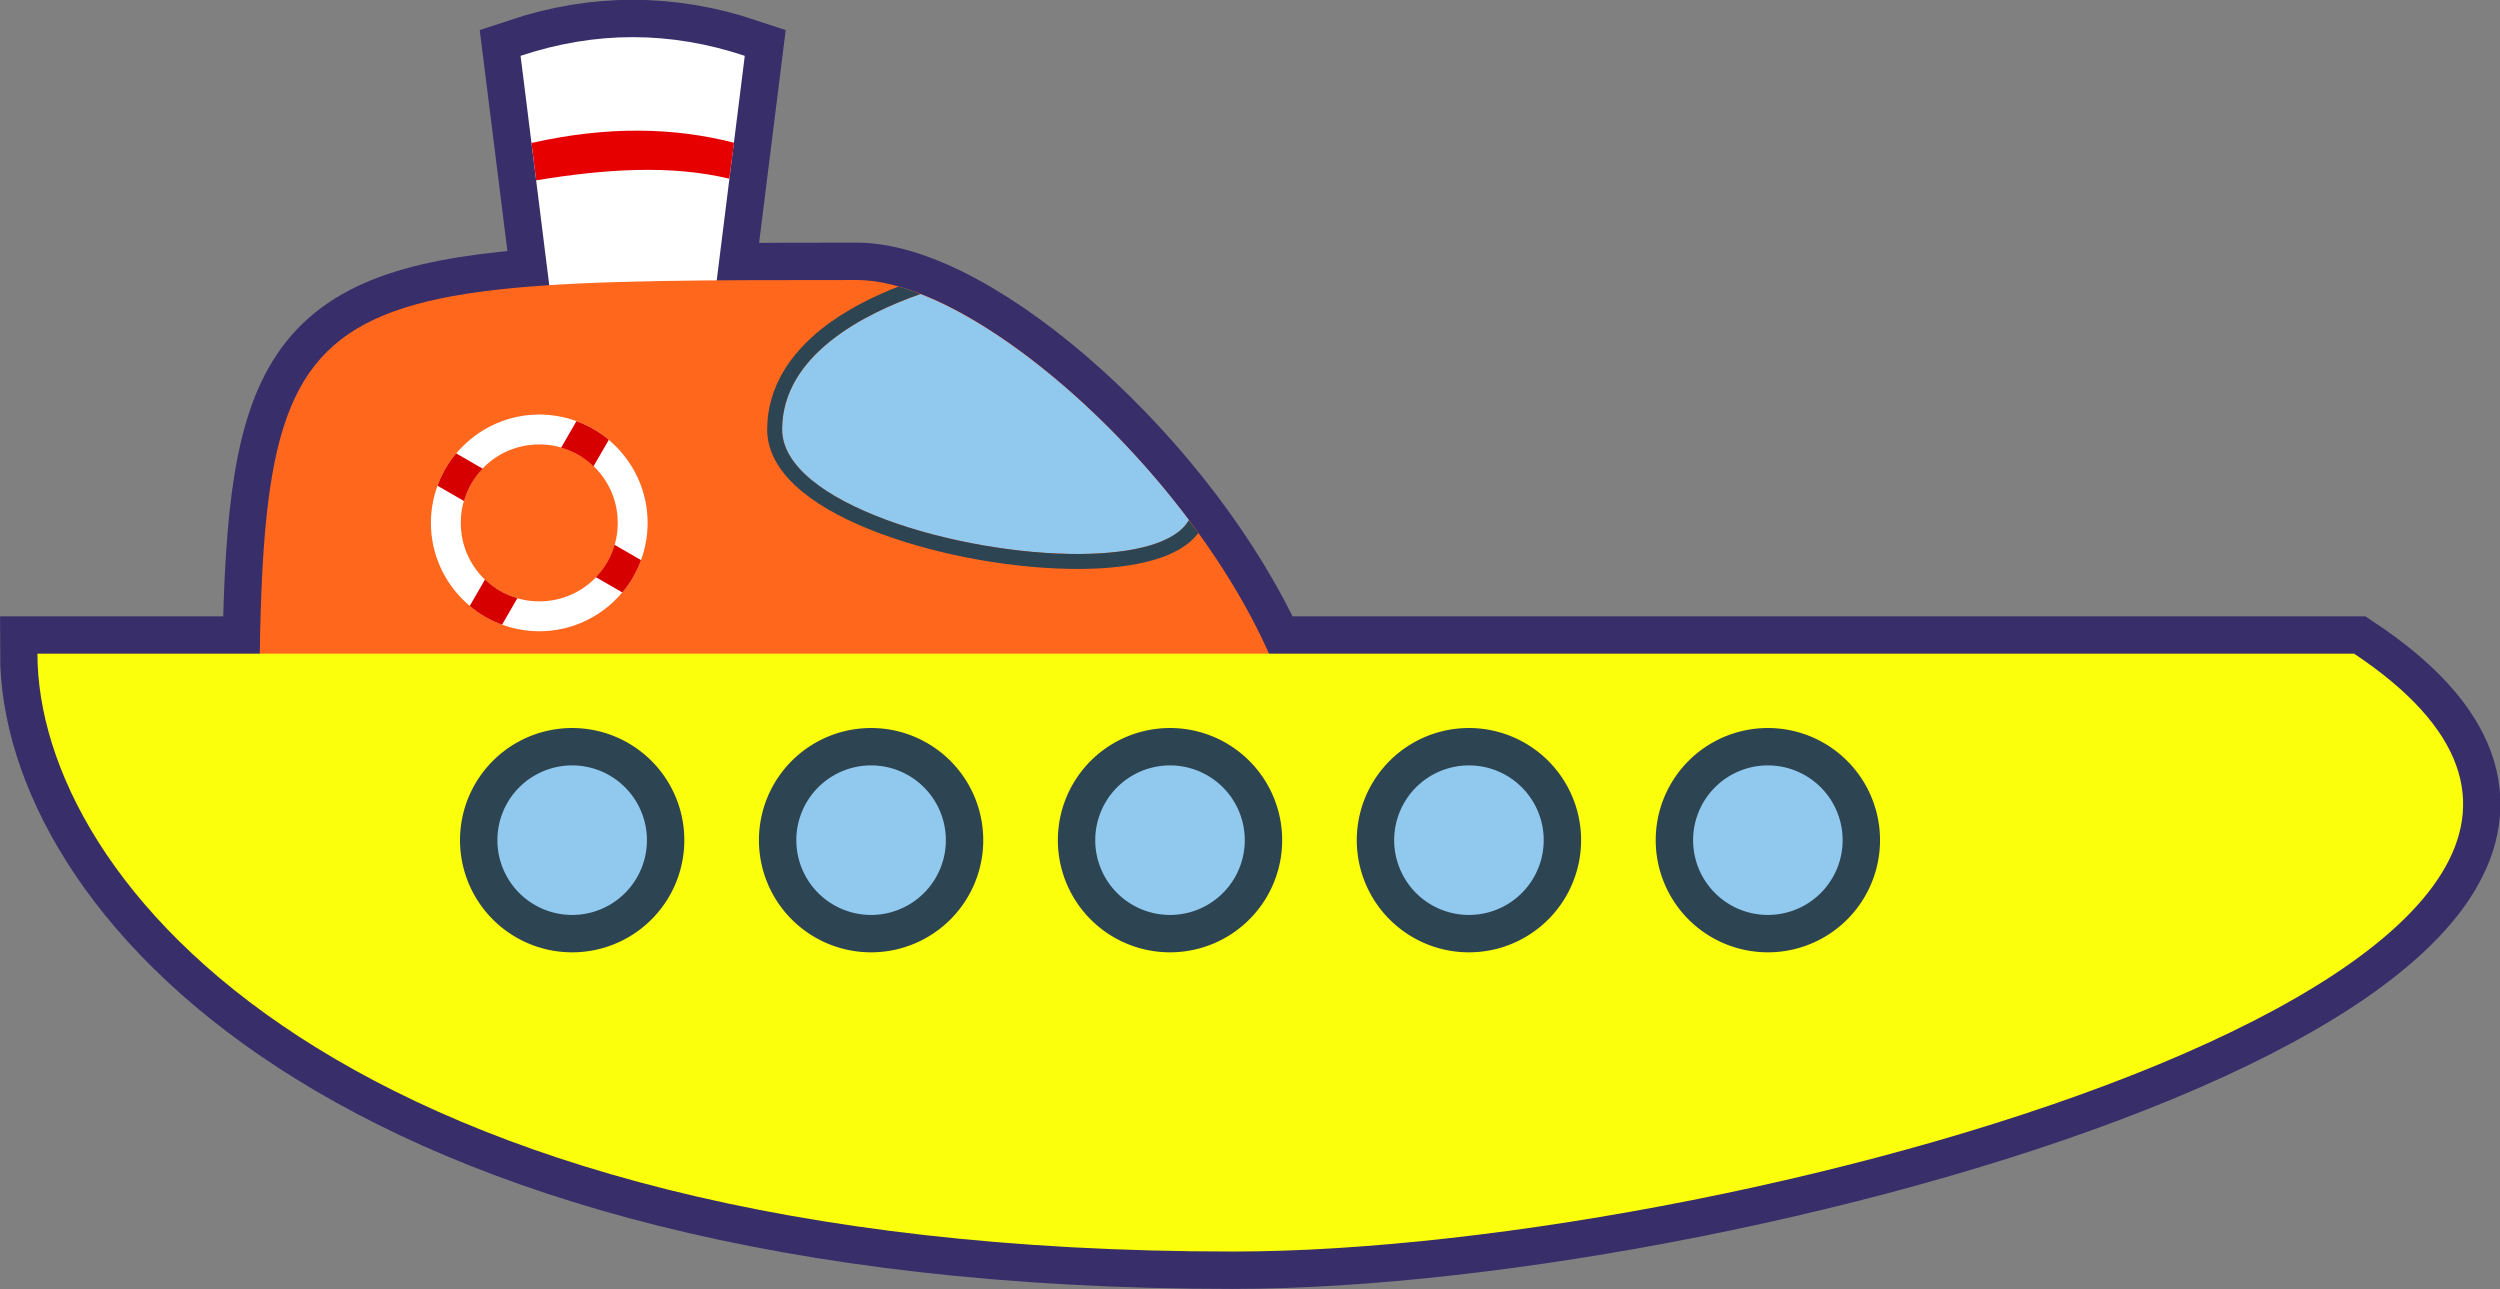
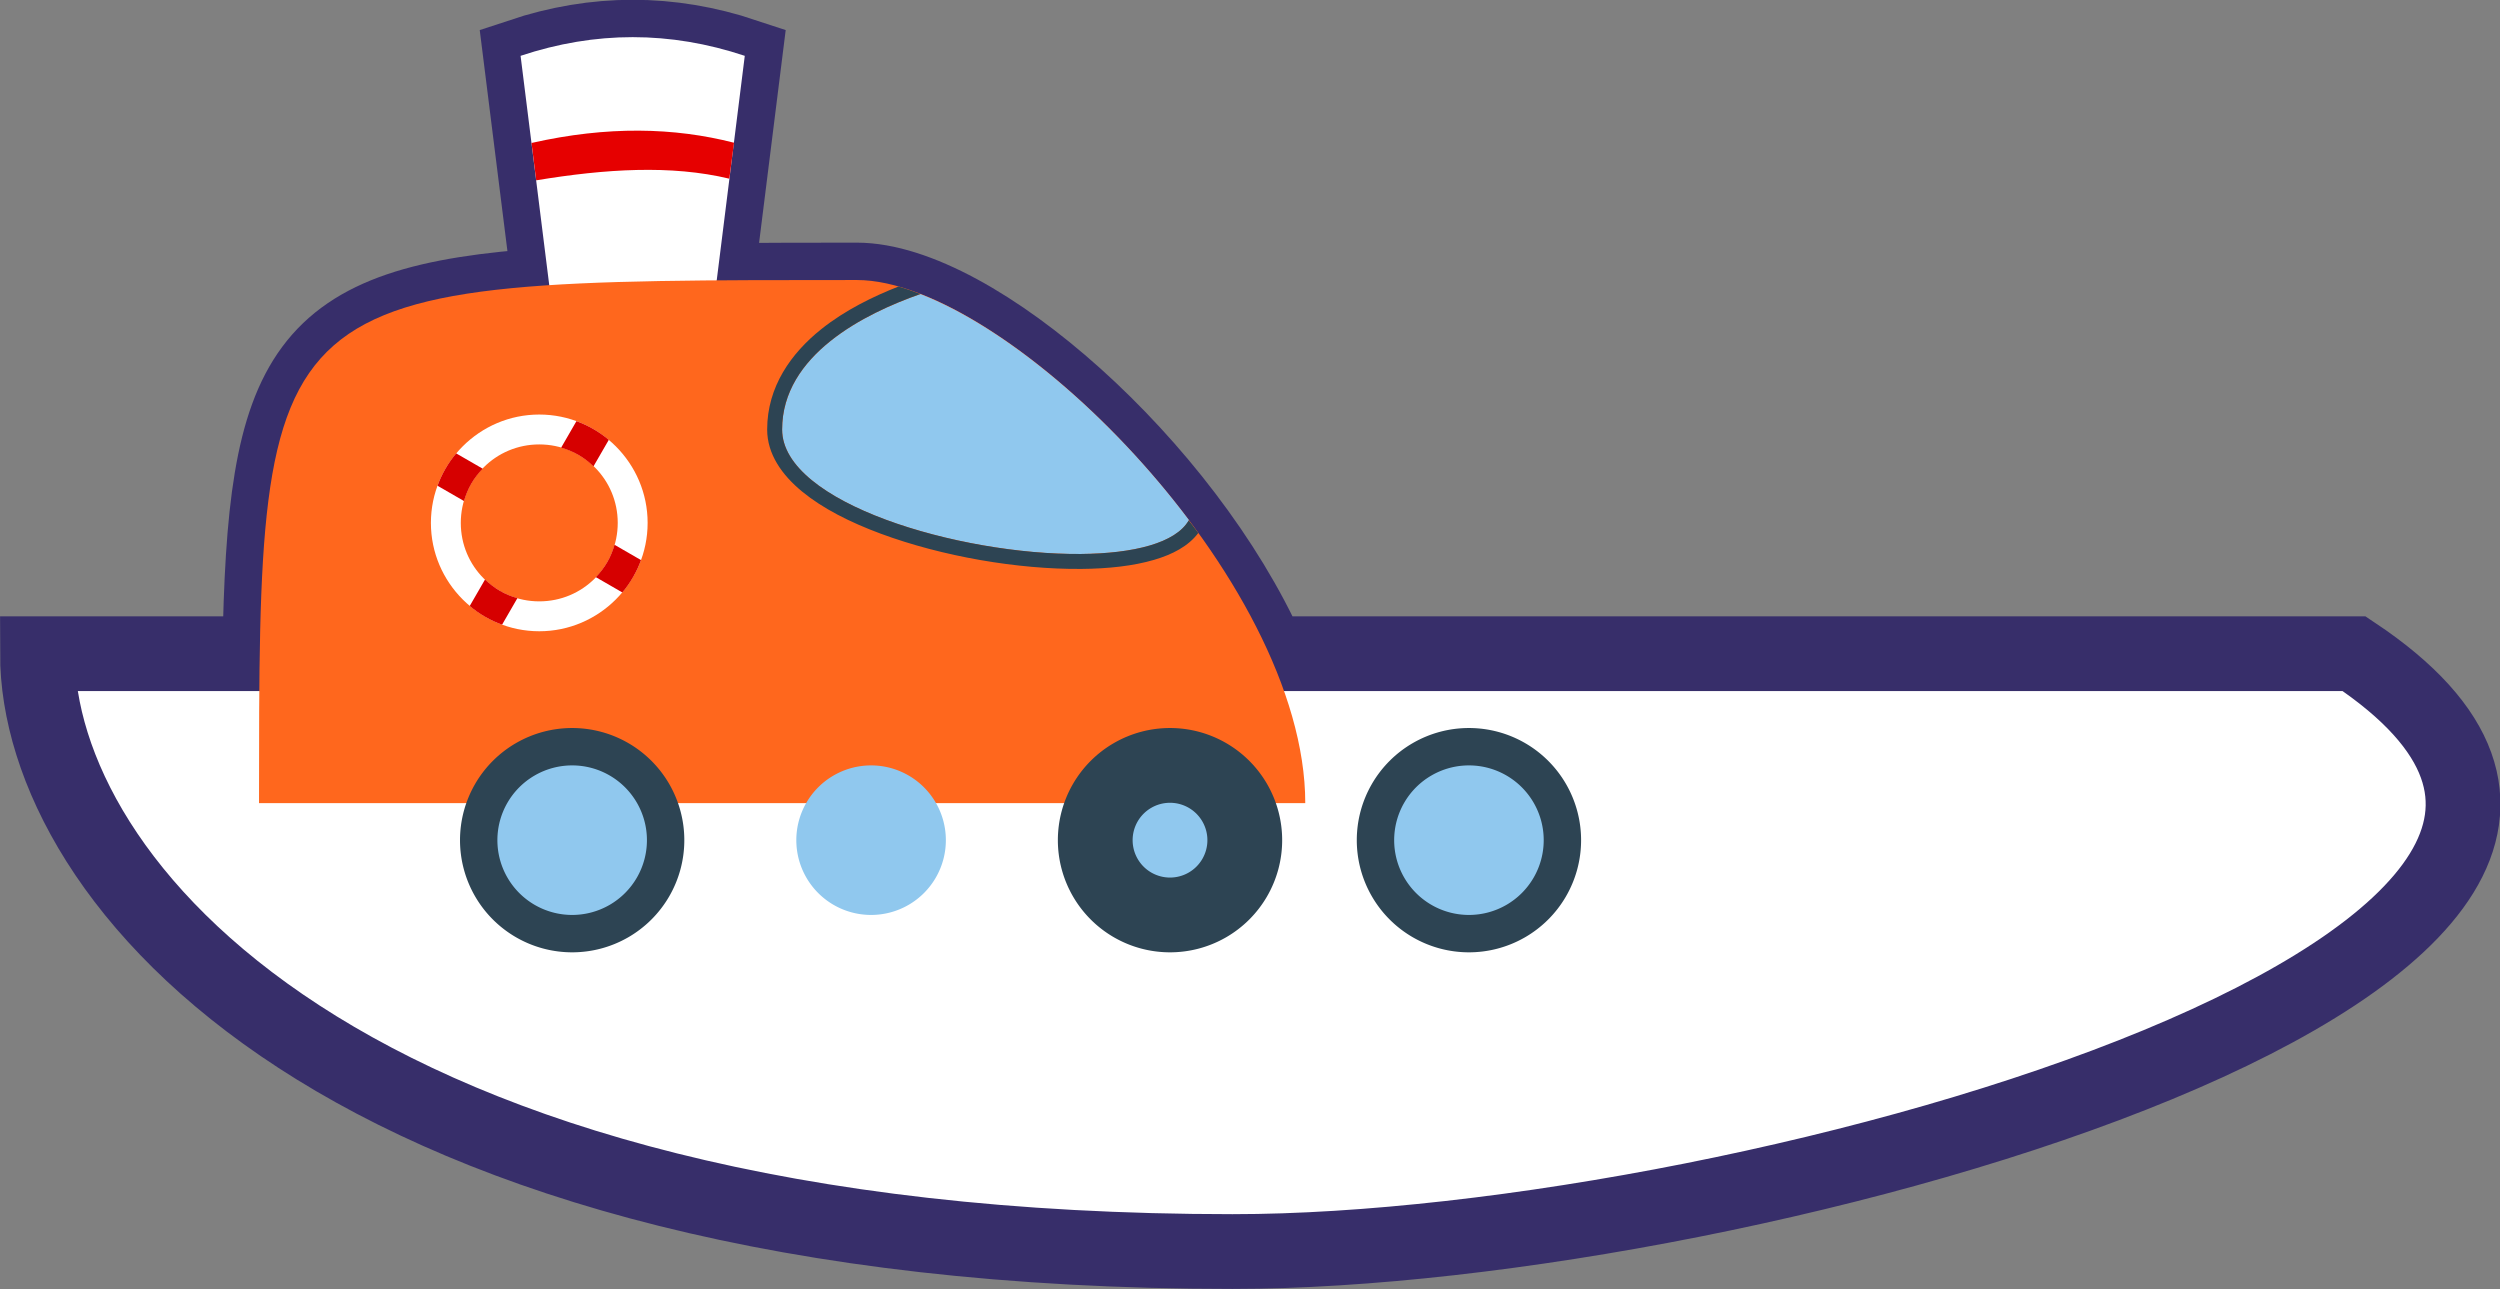
<svg xmlns="http://www.w3.org/2000/svg" xmlns:ns1="http://www.inkscape.org/namespaces/inkscape" id="svg2" viewBox="0 0 334.53 172.49" version="1.1" ns1:version="0.91 r13725">
  <rect x="0" y="0" width="334.53" height="172.49" fill="#808080" stroke="none" />
  <g id="layer1" transform="translate(515.59 -579.37)">
    <g id="g3978" style="stroke-width:10" transform="matrix(-1 0 0 -1 -20.93 1159.2)">
      <path id="path3980" style="stroke:#372e6a;stroke-width:10;fill:#ffffff" d="m329.66 80c-70 0-210 40-150 80h145.22c11.257 25.19 39.377 50 55.125 50 6.891 0 12.995-0.018 18.75-0.062l-3.76 30.06c10 3.333 20 3.333 30 0l-3.844-30.688c33.559-2.183 38.135-11.333 38.75-49.312h29.75c0-30-40-80-160-80z" transform="translate(0 332.36)" />
      <path id="path3982" style="fill:#ffffff" d="m400 200-5 40c10 3.333 20 3.333 30 0l-5-40z" transform="translate(0 332.36)" />
      <path id="path3984" style="fill:#ff671d" d="m320 472.36c0 30 40 70 60 70 80 0 80 0 80-70z" />
-       <path id="path3986" style="fill:#fcff0b" d="m179.65 492.36c-60-40 80-80 150-80 120 0 160 50 160 80z" />
      <path id="path3988" style="fill:#e60000" d="m422.91 223.34c-9.242 1.531-18.06 2.09-25.844 0.219l-0.625 4.812c8.001 2.05 16.918 2.269 27.094-0.031l-0.625-5z" transform="translate(0 332.36)" />
      <path id="path3990" style="fill:#90c8ee" d="m350.03 173.34c-7.069 0.06-12.733 1.457-14.469 4.531 10.559 14.051 24.614 25.841 35.938 30.25 7.407-2.591 18.5-8.121 18.5-18.125 0-9.844-23.684-16.795-39.969-16.656z" transform="translate(0 332.36)" />
      <path id="path3992" style="block-progression:tb;text-indent:0;color:#000000;text-transform:none;fill:#2d4453" d="m350 171.34c-3.662 0.031-6.997 0.399-9.781 1.219-2.452 0.722-4.572 1.818-5.906 3.594 0.414 0.574 0.855 1.121 1.281 1.688 1.76-3.048 7.397-4.44 14.438-4.5 16.29-0.13 39.97 6.82 39.97 16.66 0 10.004-11.093 15.534-18.5 18.125 0.996 0.387 1.987 0.731 2.938 1 3.356-1.321 7.109-3.133 10.344-5.719 3.99-3.19 7.22-7.67 7.22-13.41 0-3.263-1.948-6.062-4.688-8.312-2.739-2.251-6.383-4.098-10.5-5.625-8.233-3.054-18.377-4.79-26.812-4.719zm11 31.125c0.53 0.355 1.067 0.698 1.594 1.031-0.529-0.335-1.06-0.674-1.594-1.031zm4.125 2.562c1.297 0.74 2.56 1.414 3.812 2-1.25-0.585-2.518-1.262-3.812-2z" transform="translate(0 332.36)" />
      <g id="g3994" style="stroke-width:10" transform="translate(3)">
        <path id="path3996" style="stroke:#2d4453;stroke-width:15;fill:#90c8ee" d="m310 135a15 15 0 1 1 -30 0 15 15 0 1 1 30 0z" transform="matrix(.667 0 0 .667 98.333 377.36)" />
        <path id="path3998" style="fill:#90c8ee" d="m310 135a15 15 0 1 1 -30 0 15 15 0 1 1 30 0z" transform="matrix(.667 0 0 .667 98.333 377.36)" />
      </g>
      <g id="g4000" style="stroke-width:10" transform="translate(43)">
        <path id="path4002" style="stroke:#2d4453;stroke-width:15;fill:#90c8ee" d="m310 135a15 15 0 1 1 -30 0 15 15 0 1 1 30 0z" transform="matrix(.667 0 0 .667 98.333 377.36)" />
-         <path id="path4004" style="fill:#90c8ee" d="m310 135a15 15 0 1 1 -30 0 15 15 0 1 1 30 0z" transform="matrix(.667 0 0 .667 98.333 377.36)" />
      </g>
      <g id="g4006" style="stroke-width:10" transform="translate(83)">
-         <path id="path4008" style="stroke:#2d4453;stroke-width:15;fill:#90c8ee" d="m310 135a15 15 0 1 1 -30 0 15 15 0 1 1 30 0z" transform="matrix(.667 0 0 .667 98.333 377.36)" />
        <path id="path4010" style="fill:#90c8ee" d="m310 135a15 15 0 1 1 -30 0 15 15 0 1 1 30 0z" transform="matrix(.667 0 0 .667 98.333 377.36)" />
      </g>
      <g id="g4012" style="stroke-width:10" transform="translate(-37)">
-         <path id="path4014" style="stroke:#2d4453;stroke-width:15;fill:#90c8ee" d="m310 135a15 15 0 1 1 -30 0 15 15 0 1 1 30 0z" transform="matrix(.667 0 0 .667 98.333 377.36)" />
-         <path id="path4016" style="fill:#90c8ee" d="m310 135a15 15 0 1 1 -30 0 15 15 0 1 1 30 0z" transform="matrix(.667 0 0 .667 98.333 377.36)" />
-       </g>
+         </g>
      <g id="g4018" style="stroke-width:10" transform="translate(123)">
        <path id="path4020" style="stroke:#2d4453;stroke-width:15;fill:#90c8ee" d="m310 135a15 15 0 1 1 -30 0 15 15 0 1 1 30 0z" transform="matrix(.667 0 0 .667 98.333 377.36)" />
        <path id="path4022" style="fill:#90c8ee" d="m310 135a15 15 0 1 1 -30 0 15 15 0 1 1 30 0z" transform="matrix(.667 0 0 .667 98.333 377.36)" />
      </g>
      <path id="path4024" style="block-progression:tb;text-indent:0;color:#000000;text-transform:none;fill:#ffffff" d="m422.5 495.36c-7.984 0-14.5 6.516-14.5 14.5s6.516 14.5 14.5 14.5 14.5-6.516 14.5-14.5-6.516-14.5-14.5-14.5zm0 4c5.823 0 10.5 4.677 10.5 10.5s-4.677 10.5-10.5 10.5-10.5-4.677-10.5-10.5 4.677-10.5 10.5-10.5z" />
      <path id="path4026" style="block-progression:tb;text-indent:0;color:#000000;text-transform:none;fill:#d60000" d="m429.75 497.3c-0.742-0.428-1.495-0.777-2.274-1.061l-2.047 3.545c0.792 0.233 1.573 0.547 2.321 0.979 0.749 0.432 1.411 0.951 2.009 1.521l2.047-3.545c-0.636-0.533-1.313-1.011-2.056-1.439zm-18.368 3.252c-0.533 0.636-1.011 1.313-1.439 2.056-0.428 0.742-0.777 1.495-1.061 2.274l3.545 2.047c0.233-0.792 0.547-1.573 0.979-2.321 0.432-0.749 0.951-1.411 1.521-2.009l-3.545-2.047zm21.191 12.234c-0.233 0.792-0.547 1.573-0.979 2.321-0.432 0.749-0.951 1.411-1.521 2.009l3.545 2.047c0.533-0.636 1.011-1.313 1.439-2.056 0.428-0.742 0.777-1.495 1.061-2.274l-3.545-2.047zm-17.331 4.644-2.047 3.545c0.636 0.533 1.313 1.011 2.056 1.439 0.742 0.428 1.495 0.777 2.274 1.061l2.047-3.545c-0.792-0.233-1.573-0.547-2.321-0.979-0.749-0.432-1.411-0.951-2.009-1.521z" />
    </g>
  </g>
</svg>